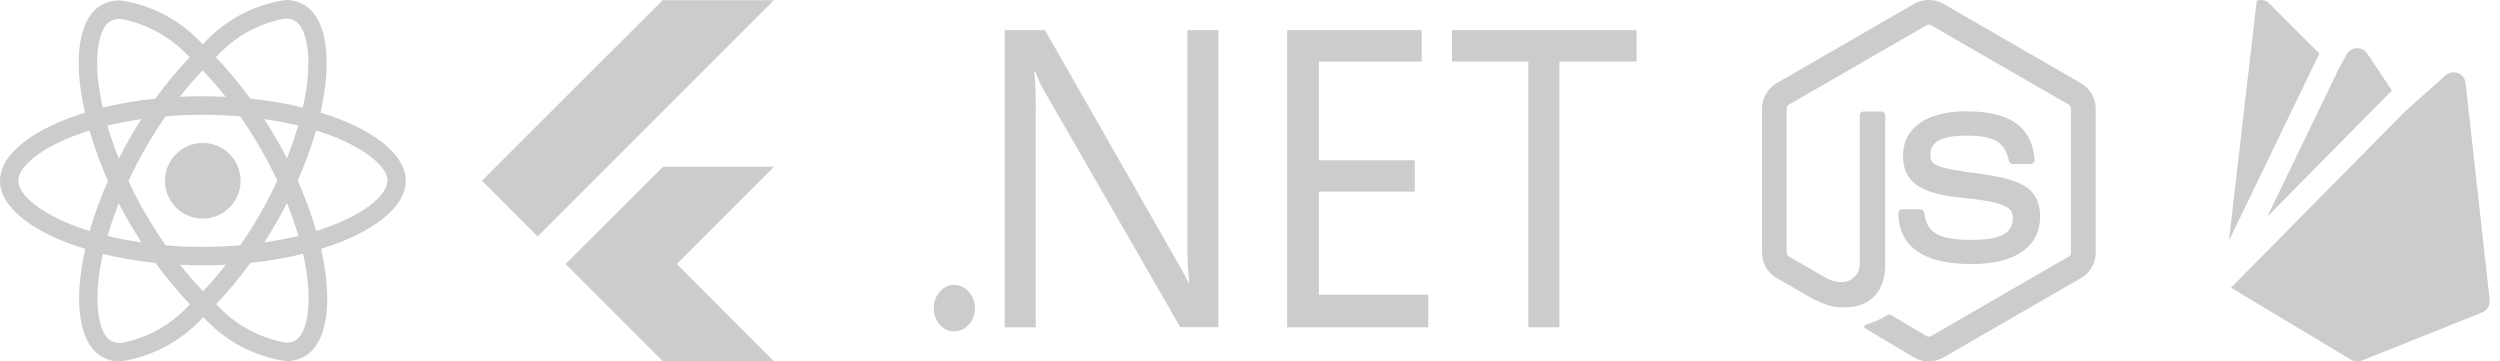
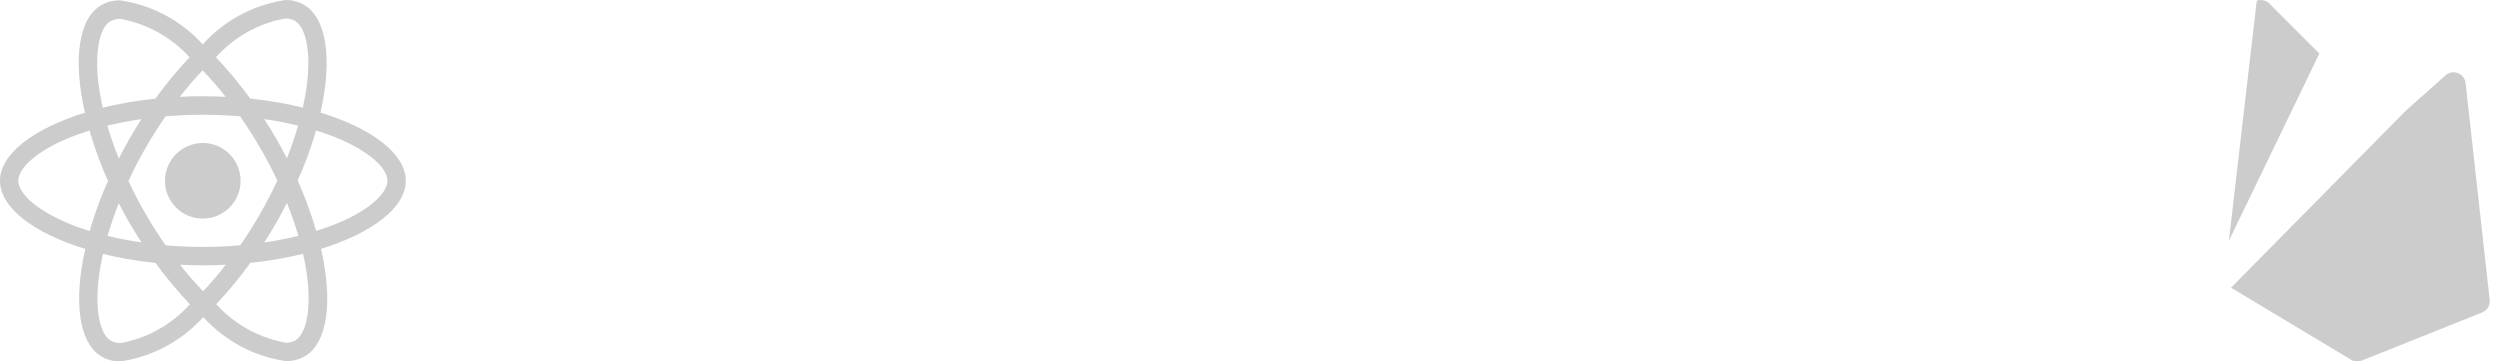
<svg xmlns="http://www.w3.org/2000/svg" width="166" height="24" viewBox="0 0 166 24" fill="none">
  <path d="M149.847 0.048C150.139 -0.058 150.466 0.015 150.685 0.234L154.011 3.56C153.992 3.589 153.975 3.62 153.959 3.652L148 15.982L149.847 0.048Z" fill="#CCCCCC" />
  <path d="M148.139 19.104L156.108 23.886C156.322 24.015 156.585 24.036 156.817 23.943L164.817 20.743C165.151 20.609 165.354 20.269 165.315 19.912L163.715 5.512C163.682 5.214 163.486 4.96 163.206 4.853C162.927 4.746 162.612 4.803 162.388 5.002L159.74 7.356L148.139 19.104Z" fill="#CCCCCC" />
-   <path d="M158.821 6.01L157.185 3.556C157.031 3.324 156.766 3.189 156.487 3.201C156.209 3.212 155.956 3.368 155.82 3.611L155.325 4.504L150.547 14.388L158.821 6.01Z" fill="#CCCCCC" />
-   <path d="M128.072 0C127.735 0 127.398 0.083 127.107 0.249L117.959 5.529C117.368 5.871 117 6.518 117 7.201V16.781C117 17.474 117.368 18.111 117.959 18.453L120.361 19.837C121.524 20.409 121.938 20.409 122.465 20.409C124.191 20.409 125.178 19.366 125.178 17.556V7.671C125.178 7.524 125.059 7.403 124.911 7.403H123.757C123.6 7.403 123.489 7.524 123.489 7.671V17.547C123.489 18.36 122.65 19.153 121.293 18.48L118.781 17.03C118.689 16.984 118.633 16.883 118.633 16.781V7.21C118.633 7.099 118.689 7.005 118.781 6.95L127.929 1.671C128.012 1.616 128.123 1.616 128.216 1.671L137.364 6.95C137.456 7.005 137.511 7.099 137.511 7.201V16.781C137.511 16.883 137.456 16.984 137.373 17.03L128.216 22.32C128.133 22.366 128.012 22.366 127.929 22.32L125.575 20.926C125.51 20.88 125.419 20.871 125.355 20.908C124.699 21.277 124.579 21.323 123.97 21.535C123.822 21.582 123.591 21.674 124.053 21.932L127.107 23.742C127.402 23.908 127.736 24 128.068 24C128.409 24 128.741 23.908 129.036 23.742L138.195 18.453C138.785 18.111 139.154 17.474 139.154 16.781V7.21C139.154 6.517 138.785 5.88 138.195 5.538L129.036 0.249C128.745 0.083 128.408 0 128.072 0ZM130.532 7.39C127.92 7.39 126.361 8.497 126.361 10.343C126.361 12.346 127.91 12.899 130.421 13.148C133.421 13.444 133.651 13.888 133.651 14.479C133.651 15.494 132.831 15.928 130.902 15.928C128.474 15.928 127.939 15.318 127.763 14.118C127.745 13.989 127.635 13.897 127.505 13.897H126.314C126.166 13.897 126.056 14.018 126.056 14.156C126.056 15.698 126.896 17.533 130.902 17.533C133.801 17.533 135.462 16.39 135.462 14.396C135.462 12.421 134.123 11.893 131.317 11.515C128.464 11.146 128.178 10.952 128.178 10.287C128.178 9.733 128.428 9.005 130.532 9.005C132.406 9.005 133.107 9.41 133.394 10.675C133.421 10.795 133.522 10.888 133.651 10.888H134.843C134.917 10.888 134.981 10.851 135.036 10.796C135.082 10.749 135.11 10.675 135.101 10.592C134.916 8.413 133.468 7.39 130.532 7.39Z" fill="#CCCCCC" />
-   <path d="M66.712 2V21.734H68.774V7.462C68.789 6.564 68.759 5.655 68.671 4.757H68.75C68.899 5.188 69.088 5.603 69.308 5.99L78.371 21.724H80.896V2H78.844V15.875C78.82 16.844 78.868 17.813 78.969 18.774H78.922C78.812 18.536 78.569 18.096 78.206 17.453L69.387 2.002L66.712 2ZM85.467 2V21.734H94.836L94.843 19.567H87.574V12.722H93.939V10.643H87.574V4.089H94.402V2.002L85.467 2ZM96.417 2V4.087H101.483V21.732H103.545V4.087H108.667V2H96.417ZM63.313 18.915C62.967 18.923 62.636 19.09 62.393 19.381C62.141 19.664 62 20.06 62 20.466C61.993 20.872 62.142 21.259 62.393 21.55C62.644 21.841 62.999 22.008 63.361 22C63.731 22 64.077 21.841 64.329 21.55C64.589 21.267 64.739 20.872 64.739 20.466C64.739 20.06 64.589 19.664 64.329 19.381C64.077 19.082 63.731 18.915 63.361 18.915C63.346 18.915 63.328 18.915 63.313 18.915Z" fill="#CCCCCC" />
-   <path d="M44.028 11.072L37.557 17.53L44.027 24H51.4L44.94 17.532L51.4 11.071H44.028L44.028 11.072ZM44.014 0L32 12L35.7 15.701L51.384 0.014H44.027L44.014 0Z" fill="#CCCCCC" />
  <path d="M11.956 17.579C12.45 17.602 12.955 17.618 13.466 17.618C13.983 17.618 14.493 17.607 14.993 17.579C14.493 18.226 13.999 18.798 13.476 19.344L13.483 19.336C12.963 18.797 12.464 18.224 11.993 17.628L11.956 17.579ZM6.837 16.86C7.81 17.107 8.997 17.318 10.208 17.447L10.325 17.457C11.067 18.475 11.816 19.37 12.62 20.213L12.61 20.202C11.432 21.517 9.843 22.44 8.045 22.772L7.996 22.779C7.992 22.779 7.989 22.779 7.985 22.779C7.762 22.779 7.552 22.724 7.368 22.627L7.375 22.631C6.628 22.204 6.303 20.572 6.556 18.474C6.616 17.957 6.715 17.414 6.836 16.86L6.837 16.86ZM20.118 16.849C20.224 17.274 20.324 17.817 20.395 18.369L20.403 18.446C20.661 20.543 20.343 22.174 19.601 22.609C19.436 22.701 19.238 22.755 19.028 22.755C19.008 22.755 18.987 22.754 18.966 22.753H18.969C17.125 22.416 15.536 21.499 14.361 20.201L14.355 20.194C15.144 19.364 15.888 18.47 16.57 17.53L16.622 17.454C17.948 17.316 19.137 17.102 20.295 16.81L20.118 16.849ZM7.887 13.496C8.112 13.936 8.347 14.374 8.606 14.815C8.864 15.252 9.128 15.68 9.397 16.098C8.617 15.983 7.865 15.84 7.145 15.665C7.347 14.958 7.601 14.225 7.886 13.494L7.887 13.496ZM19.052 13.473C19.35 14.211 19.602 14.947 19.812 15.66C19.093 15.836 18.334 15.985 17.549 16.098C17.818 15.676 18.088 15.242 18.34 14.798C18.593 14.36 18.829 13.913 19.054 13.473L19.052 13.473ZM5.942 8.668C6.334 9.996 6.754 11.106 7.244 12.177L7.176 12.014C6.758 12.916 6.344 14.021 6.004 15.157L5.957 15.341C5.323 15.146 4.813 14.955 4.316 14.74L4.419 14.78C2.475 13.952 1.217 12.864 1.217 12.002C1.217 11.139 2.475 10.046 4.419 9.222C4.891 9.02 5.408 8.838 5.942 8.668ZM20.98 8.663C21.524 8.831 22.041 9.019 22.524 9.222C24.468 10.053 25.726 11.139 25.726 12.002C25.72 12.864 24.463 13.955 22.518 14.781C22.047 14.983 21.53 15.164 20.997 15.334C20.602 14.002 20.182 12.892 19.694 11.819L19.762 11.988C20.179 11.086 20.594 9.982 20.933 8.846L20.98 8.661V8.663ZM17.541 7.906C18.322 8.022 19.074 8.164 19.794 8.341C19.591 9.051 19.339 9.78 19.052 10.511C18.828 10.074 18.593 9.633 18.334 9.193C18.081 8.753 17.812 8.325 17.542 7.907L17.541 7.906ZM9.391 7.906C9.122 8.329 8.852 8.762 8.6 9.209C8.348 9.646 8.112 10.086 7.887 10.527C7.59 9.79 7.337 9.056 7.128 8.341C7.847 8.173 8.604 8.023 9.39 7.908L9.391 7.906ZM13.472 7.62C14.303 7.62 15.13 7.658 15.944 7.724C16.4 8.378 16.842 9.074 17.272 9.812C17.689 10.531 18.07 11.259 18.415 11.997C18.069 12.733 17.69 13.468 17.277 14.187C16.851 14.928 16.409 15.633 15.952 16.286C15.134 16.357 14.306 16.396 13.471 16.396C12.64 16.396 11.812 16.356 10.998 16.292C10.543 15.639 10.098 14.94 9.67 14.204C9.253 13.485 8.872 12.757 8.528 12.019C8.868 11.281 9.253 10.545 9.665 9.825C10.092 9.084 10.533 8.381 10.99 7.728C11.808 7.656 12.636 7.618 13.472 7.618V7.62ZM13.454 4.673C13.976 5.212 14.475 5.784 14.945 6.38L14.981 6.428C14.487 6.406 13.982 6.39 13.471 6.39C12.954 6.39 12.444 6.401 11.943 6.428C12.443 5.781 12.937 5.209 13.461 4.664L13.454 4.671L13.454 4.673ZM7.973 1.248C9.818 1.586 11.405 2.503 12.581 3.8L12.588 3.807C11.798 4.638 11.054 5.531 10.372 6.474L10.32 6.549C8.995 6.687 7.806 6.899 6.649 7.191L6.825 7.153C6.699 6.603 6.606 6.071 6.54 5.559C6.283 3.462 6.601 1.832 7.342 1.398C7.527 1.311 7.743 1.257 7.972 1.25H7.974L7.973 1.248ZM18.943 1.225V1.233C18.955 1.233 18.968 1.232 18.982 1.232C19.197 1.232 19.399 1.285 19.577 1.378L19.57 1.375C20.317 1.803 20.642 3.435 20.389 5.533C20.329 6.05 20.23 6.594 20.109 7.15C19.134 6.9 17.947 6.689 16.736 6.56L16.621 6.55C15.879 5.531 15.13 4.636 14.326 3.792L14.337 3.803C15.515 2.491 17.101 1.568 18.895 1.234L18.946 1.226L18.943 1.225ZM18.948 0.002C16.754 0.335 14.855 1.401 13.468 2.938L13.461 2.946C12.064 1.41 10.165 0.351 8.025 0.031L7.974 0.024C7.963 0.024 7.948 0.024 7.934 0.024C7.493 0.024 7.079 0.14 6.72 0.343L6.733 0.337C5.189 1.227 4.843 4.002 5.64 7.483C2.223 8.538 0 10.226 0 12.004C0 13.789 2.234 15.48 5.662 16.528C4.871 20.023 5.224 22.802 6.771 23.691C7.111 23.886 7.519 24 7.953 24C7.972 24 7.992 24 8.011 23.999H8.008C10.202 23.666 12.101 22.599 13.489 21.061L13.496 21.053C14.893 22.59 16.792 23.649 18.932 23.97L18.982 23.976C18.996 23.976 19.013 23.976 19.029 23.976C19.468 23.976 19.88 23.861 20.237 23.66L20.224 23.667C21.767 22.777 22.113 20.003 21.317 16.521C24.721 15.474 26.944 13.783 26.944 12.003C26.944 10.218 24.71 8.526 21.282 7.476C22.073 3.984 21.72 1.203 20.173 0.313C19.83 0.116 19.418 0 18.98 0C18.968 0 18.956 0 18.945 0H18.947L18.948 0.002ZM15.975 12.004C15.975 13.39 14.851 14.514 13.465 14.514C12.079 14.514 10.955 13.39 10.955 12.004C10.955 10.617 12.079 9.493 13.465 9.493C14.159 9.493 14.786 9.775 15.241 10.228C15.695 10.683 15.975 11.31 15.975 12.004Z" fill="#CCCCCC" />
</svg>